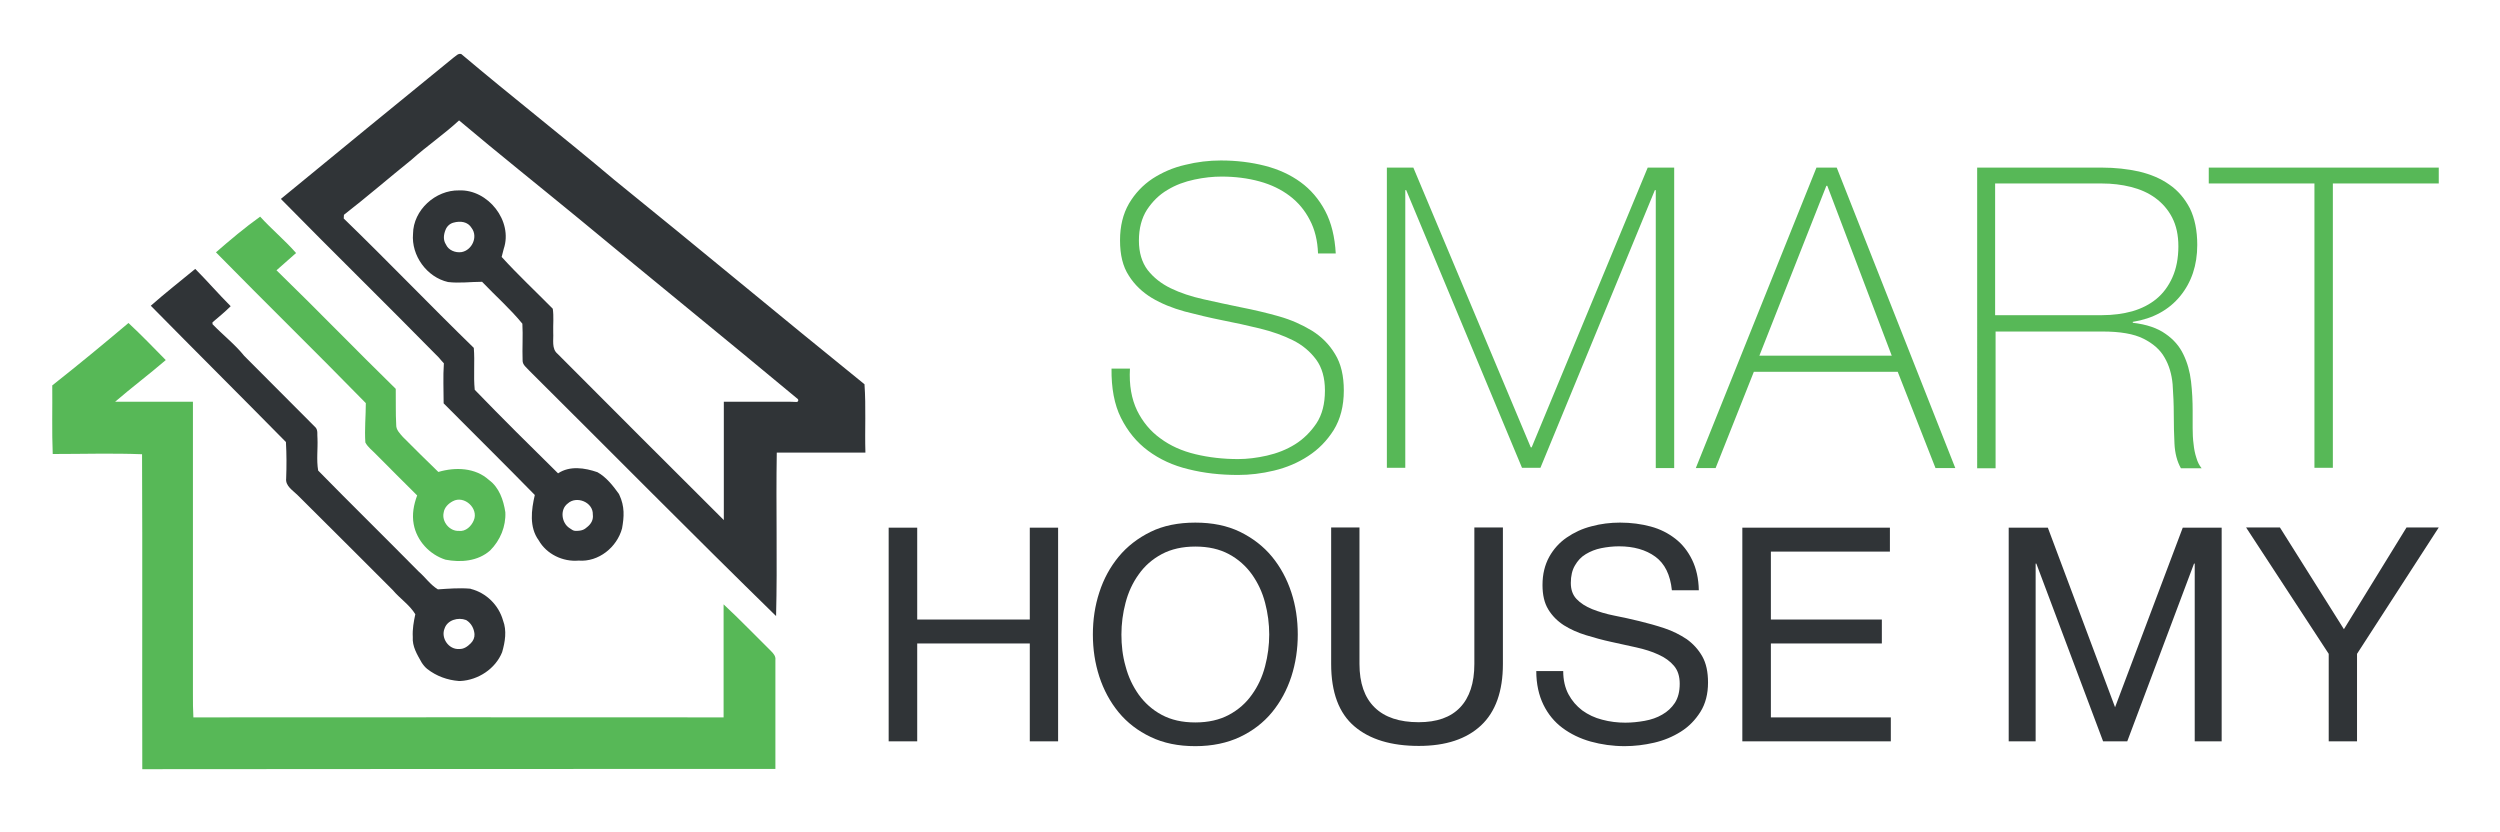
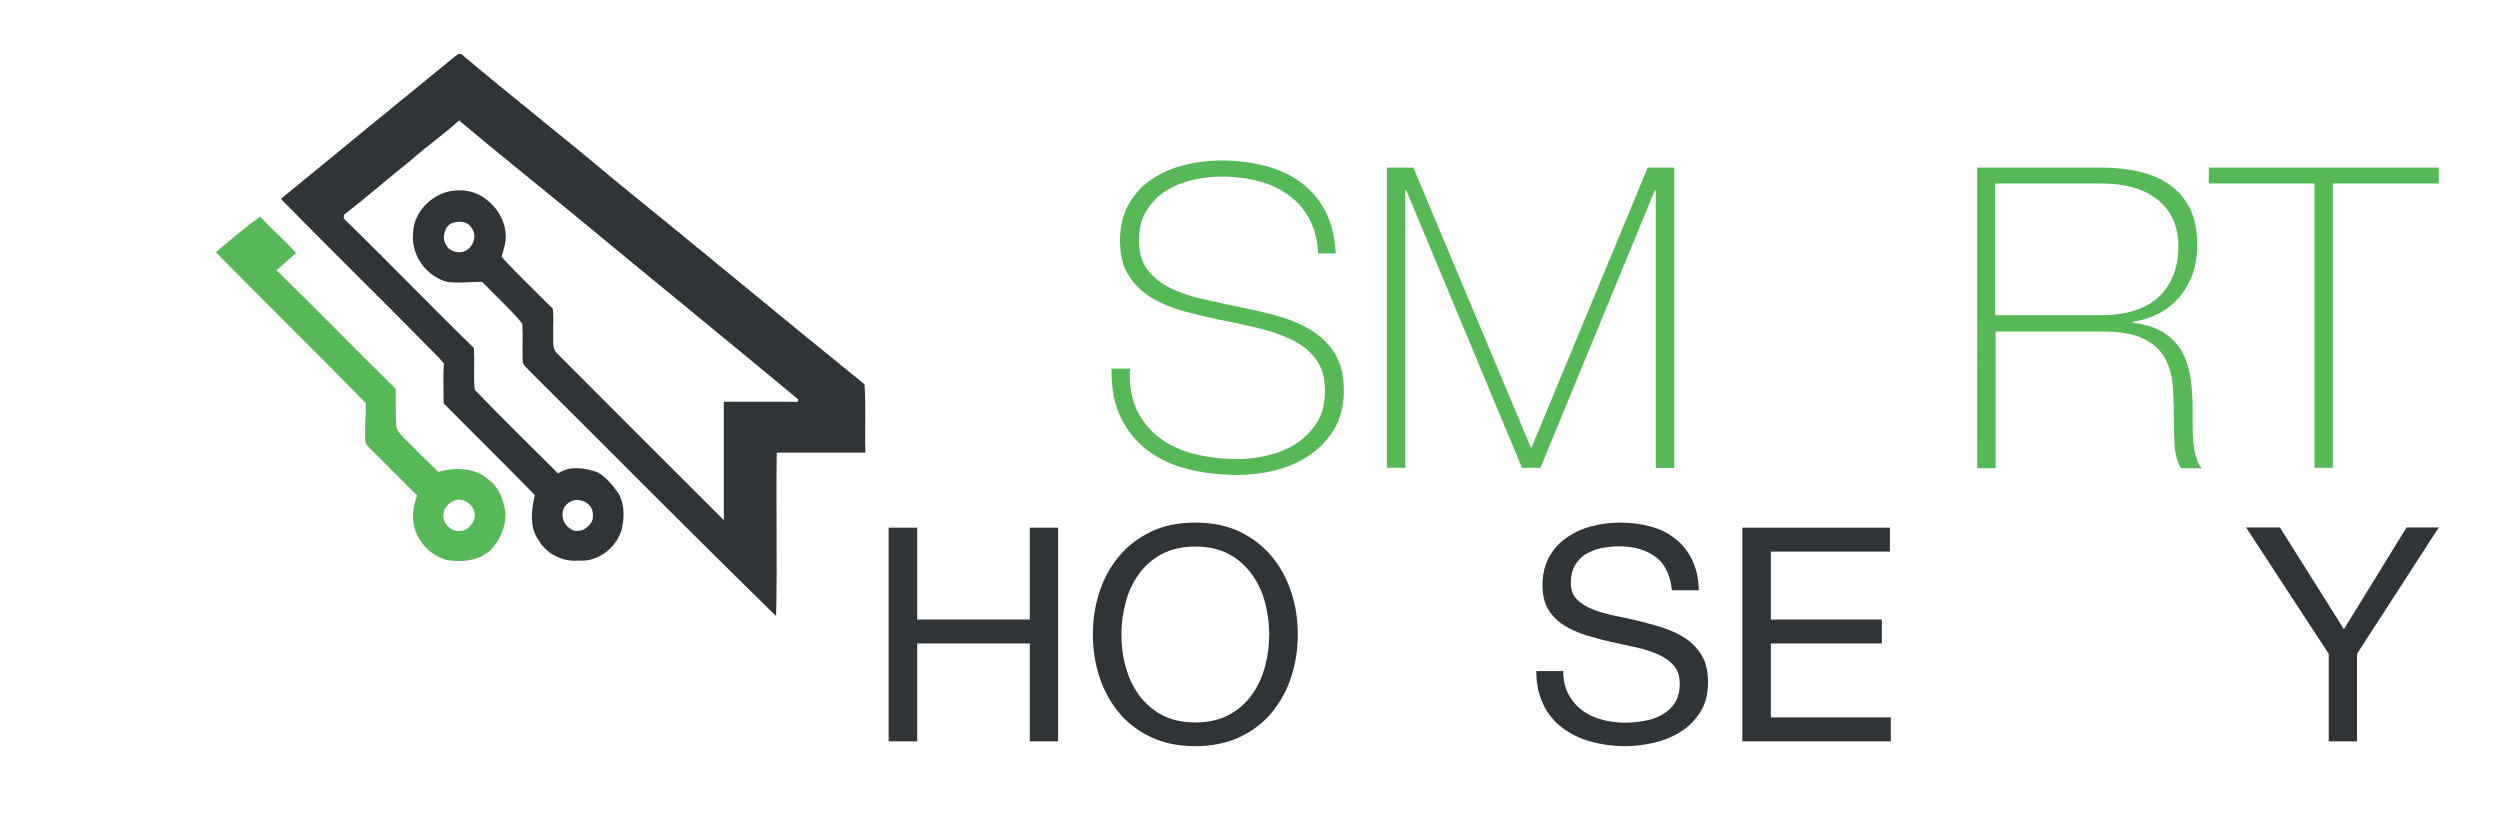
<svg xmlns="http://www.w3.org/2000/svg" version="1.1" id="logo-shmy" x="0px" y="0px" viewBox="0 0 1085.9 361.2" style="enable-background:new 0 0 1085.9 361.2;" xml:space="preserve">
  <style type="text/css">
	.st0{fill:#303437;}
	.st1{fill:#57B857;}
</style>
  <g id="_x23_00adf1ff">
    <path class="st0" d="M375.9,196.5c-0.3-9.9,0.3-19.7-0.4-29.6c-36.4-29.4-72.3-59.4-108.7-88.8c-21.9-18.5-44.5-36.1-66.4-54.6   c-1.4-0.5-2.4,0.9-3.5,1.6c-25,20.4-50,40.8-74.9,61.3c22.7,23.1,45.9,45.8,68.6,68.9c0.7,0.8,1.4,1.7,2.2,2.5   c-0.4,5.8-0.1,11.6-0.1,17.4c13.2,13.3,26.5,26.4,39.6,39.8c-1.5,6.4-2.5,14,1.7,19.7c3.4,6,10.5,9.4,17.3,8.8   c8.7,0.7,16.7-5.8,18.9-14c0.9-5,1.2-9.5-1.2-14.6l0,0c-0.1-0.1-0.1-0.3-0.2-0.4c-2.5-3.5-5.5-7.3-9.3-9.4   c-5.5-1.9-12-2.9-17.1,0.5c-12.2-12-24.3-24-36.2-36.3c-0.6-6.1,0.1-12.1-0.4-18.2c-19-18.5-37.4-37.7-56.5-56.2   c0-0.7,0.1-1,0.1-1.6c9.9-7.7,19.4-15.9,29.2-23.8c6.7-6,14.2-11.1,20.8-17.2c17.2,14.5,34.9,28.6,52.3,42.9   c31.1,25.8,63.7,52.2,94.8,78.1c0.5,0.5,0.2,1.3-0.5,1.3c-1.6-0.1-3.2-0.1-4.6-0.1c-9,0-18,0-27,0c0,17.1,0,34.3,0,51.4   c-24.1-24-48.2-48.1-72.2-72.2c-2.7-2.2-1.7-6.1-1.9-9.2c-0.1-3.5,0.3-7-0.2-10.4c-7.4-7.5-15.1-14.7-22.2-22.5   c0.3-1.2,0.6-2.4,0.9-3.5c4.1-12.1-6.8-25.9-19.4-25.4c-10.2-0.2-19.9,8.5-20,18.9c-0.8,9.4,6,18.8,15.2,20.9   c4.9,0.6,9.8-0.1,14.8-0.1c5.8,6.1,12.2,11.7,17.5,18.2c0.3,5.3-0.1,10.6,0.1,15.9c-0.1,2,1.8,3.2,3,4.6   c35.7,35.5,71.1,71.3,107.1,106.5c0.6-23.6-0.1-47.3,0.3-71H375.9z M246.6,218.7c3.8-3.5,11.1-0.6,10.9,4.8c0.3,2.2-0.7,4-2.3,5.3   c-1.3,1.1-2.1,1.8-5.2,1.8c-1,0-1.7-0.6-2.6-1.2C243.9,227.2,243.1,221.3,246.6,218.7z M200.5,109.5c-2.7,0.4-5.7-0.8-6.8-3.3   c-1.3-2-1-4.3-0.2-6.3c0.6-1.6,1.9-2.8,3.5-3.2c2.9-0.8,6.2-0.5,7.9,2.4C207.7,102.9,205,108.7,200.5,109.5z" />
-     <path class="st0" d="M65.5,132.8c6.1-5.4,13-10.8,19.3-16c4.9,4.9,10.1,10.9,15.4,16.2c-2.5,2.5-5.2,4.7-7.9,7c0,0.3,0,0.5,0,0.8   c4.5,4.7,9.7,8.7,13.8,13.8c10.3,10.4,20.7,20.7,31,31.1c1.1,1.3,0.6,3.1,0.8,4.7c0.2,4.6-0.5,9.4,0.3,14   c14.4,14.7,29.1,29.1,43.6,43.8c2.9,2.5,5.1,5.8,8.4,7.8c4.6-0.3,9.3-0.7,14-0.3c0.1,0,0.2,0,0.3,0.1c6.7,1.7,12.1,7,14,13.7   c1.7,4.4,0.9,9.3-0.4,13.8c-2.9,7.2-10.4,12.1-18.1,12.5c-0.2,0-0.4,0-0.7,0c-5-0.4-9.7-2.1-13.7-5.2c-1-0.8-1.8-1.8-2.5-2.9   c-1.9-3.4-4.1-6.9-3.8-11c-0.2-3.4,0.4-6.7,1.1-9.9c-2.5-4.1-6.7-6.8-9.8-10.5c-13.8-13.8-27.6-27.6-41.4-41.3   c-2-2-5.3-3.9-4.9-7.2c0.2-5.3,0.2-10.5-0.1-15.8C104.7,172.2,85,152.6,65.5,132.8 M193.1,273c-1.7,4.1,1.8,9.2,6.3,8.9   c2.1,0.1,3.7-1.1,5.1-2.5c1.1-1.1,1.7-2.5,1.6-4c-0.2-2.4-1.4-4.7-3.5-6c-0.1,0-0.1-0.1-0.2-0.1C199,268,194.3,269.3,193.1,273z" />
  </g>
  <g id="_x23_005fafff">
    <path class="st1" d="M93.8,109.6c6.2-5.4,12.5-10.7,19.2-15.5c5,5.5,10.7,10.2,15.6,15.8c-2.8,2.5-5.7,5-8.5,7.5   c17.5,17,34.4,34.5,51.8,51.5c0.1,5.2-0.1,10.4,0.2,15.6c-0.1,2.2,1.6,3.8,2.9,5.3c5.1,5.1,10.2,10.2,15.4,15.2   c7.4-2.2,16.1-1.9,22,3.5c4.4,3.2,6.3,8.7,7.1,14c0.3,6.1-2.2,12.2-6.6,16.6c-5.3,4.7-12.8,5.3-19.4,4c-6.9-2.2-12.5-8.2-13.8-15.4   c-0.8-4.2,0-8.5,1.5-12.5c-6-5.9-11.9-11.9-17.8-17.8c-1.6-1.7-3.6-3.1-4.7-5.2c-0.4-5.7,0.2-11.4,0.2-17.1   C137.4,153.1,115.4,131.6,93.8,109.6 M196.7,217.7c-1.9,1-3.7,2.7-4,5c-0.9,3.9,2.6,8.1,6.6,7.9c3,0.4,5.5-2.1,6.5-4.6   C208,220.9,201.7,215,196.7,217.7z" />
-     <path class="st1" d="M55.8,140.3c5.6,5.2,10.9,10.7,16.2,16.1c-7.2,6.2-14.8,11.9-22,18.1c11.3,0,22.6,0,33.8,0   c0,42.3,0,84.6,0,127c0,3.4,0,6.9,0.2,10.1c76.8-0.1,153.5,0,230.3,0c0-16.4,0-32.7,0-49.1c7.1,6.6,13.8,13.6,20.7,20.4   c1,1,2,2.2,1.8,3.7c0,15.8,0,31.6,0,47.4c-91.7,0-183.3,0-275,0.1c-0.1-45.6,0.1-91.2-0.1-136.8c-12.9-0.5-25.8-0.1-38.8-0.1   c-0.4-9.9-0.1-19.9-0.2-29.8C34,158.5,45,149.4,55.8,140.3z" />
  </g>
  <g>
    <path class="st1" d="M572.5,110.1c-0.2-5.6-1.4-10.5-3.6-14.6c-2.1-4.1-5-7.6-8.7-10.4c-3.7-2.8-8-4.9-13.1-6.3   c-5.1-1.4-10.6-2.1-16.5-2.1c-3.7,0-7.6,0.4-11.8,1.3c-4.2,0.9-8.1,2.3-11.7,4.5c-3.6,2.1-6.5,5-8.9,8.6c-2.3,3.6-3.5,8.1-3.5,13.4   c0,5.2,1.3,9.5,3.8,12.8c2.6,3.3,5.9,5.9,10,7.9c4.1,2,8.9,3.6,14.3,4.8c5.4,1.2,10.8,2.4,16.3,3.5c5.6,1.1,11.1,2.4,16.4,3.9   c5.3,1.5,10,3.6,14.3,6.2c4.2,2.6,7.6,6,10.1,10.2c2.6,4.2,3.8,9.5,3.8,15.8c0,6.8-1.5,12.5-4.4,17.2c-2.9,4.6-6.6,8.4-11.1,11.3   c-4.4,2.9-9.4,5-14.8,6.3c-5.4,1.3-10.6,1.9-15.6,1.9c-7.7,0-14.9-0.8-21.6-2.5c-6.7-1.6-12.5-4.3-17.5-8c-5-3.7-8.9-8.5-11.8-14.3   c-2.9-5.8-4.2-13-4.1-21.4h8c-0.4,7.2,0.7,13.2,3.1,18.2c2.4,4.9,5.8,9,10.1,12.1c4.3,3.2,9.4,5.5,15.3,6.9   c5.8,1.4,12,2.1,18.5,2.1c3.9,0,8.1-0.5,12.5-1.5c4.4-1,8.5-2.6,12.2-4.9c3.7-2.3,6.8-5.4,9.3-9.1c2.5-3.8,3.7-8.5,3.7-14.3   c0-5.5-1.3-10-3.8-13.4c-2.6-3.5-5.9-6.3-10.1-8.4c-4.2-2.1-9-3.8-14.3-5.1c-5.3-1.3-10.8-2.5-16.4-3.6c-5.5-1.1-10.9-2.4-16.3-3.8   c-5.4-1.5-10.1-3.4-14.3-5.9c-4.1-2.5-7.5-5.7-10-9.7c-2.6-4-3.8-9-3.8-15.3c0-6.2,1.3-11.5,3.9-16c2.6-4.4,6-8,10.2-10.8   c4.2-2.7,8.9-4.8,14.2-6c5.2-1.3,10.4-1.9,15.5-1.9c6.8,0,13.2,0.8,19.1,2.3c5.9,1.5,11.1,3.9,15.5,7.1c4.4,3.2,8,7.4,10.7,12.5   c2.7,5.1,4.2,11.3,4.6,18.5H572.5z" />
    <path class="st1" d="M602.4,72.8h11.5l51,121.5h0.4l50.4-121.5h11.5v130.5h-8V82.6h-0.4l-49.7,120.6h-8L610.8,82.6h-0.4v120.6h-8   V72.8z" />
-     <path class="st1" d="M789,72.8h8.8l51.5,130.5h-8.6l-16.4-41.8h-62.5l-16.6,41.8h-8.6L789,72.8z M821.7,154.5l-28-73.8h-0.4   l-29.1,73.8H821.7z" />
    <path class="st1" d="M858.6,72.8H913c5.7,0,11.1,0.6,16.1,1.7c5,1.2,9.4,3,13.2,5.7c3.8,2.6,6.7,6.1,8.9,10.3   c2.1,4.3,3.2,9.6,3.2,15.9c0,8.8-2.5,16.2-7.4,22.2c-4.9,6-11.8,9.8-20.6,11.2v0.4c6,0.7,10.7,2.3,14.2,4.8c3.5,2.4,6.1,5.4,7.8,9   c1.7,3.5,2.8,7.4,3.3,11.7c0.5,4.3,0.7,8.5,0.7,12.8c0,2.6,0,5.1,0,7.5c0,2.4,0.1,4.7,0.4,6.9c0.2,2.1,0.6,4.1,1.2,5.9   c0.5,1.8,1.3,3.4,2.3,4.6h-9c-1.7-3-2.6-6.6-2.8-10.7c-0.2-4.1-0.3-8.3-0.3-12.7c0-4.4-0.2-8.7-0.5-13.1c-0.4-4.3-1.5-8.2-3.5-11.6   c-1.9-3.4-5-6.1-9.2-8.2c-4.2-2.1-10.1-3.1-17.8-3.1h-46.4v59.4h-8V72.8z M913,136.9c4.8,0,9.2-0.6,13.2-1.7   c4.1-1.2,7.6-3,10.5-5.4c2.9-2.4,5.2-5.5,6.9-9.3c1.7-3.8,2.6-8.3,2.6-13.5c0-4.9-0.9-9-2.7-12.5c-1.8-3.5-4.3-6.3-7.3-8.5   c-3-2.2-6.6-3.8-10.6-4.8c-4-1-8.2-1.5-12.6-1.5h-46.4v57.2H913z" />
    <path class="st1" d="M959.4,79.7v-6.9h99.9v6.9h-46v123.5h-8V79.7H959.4z" />
  </g>
  <g>
    <path class="st0" d="M398.4,229.2v39.9h48.9v-39.9h12.3V322h-12.3v-42.5h-48.9V322H386v-92.8H398.4z" />
    <path class="st0" d="M477.5,257.3c1.9-5.9,4.7-11,8.4-15.5c3.7-4.5,8.4-8.1,13.9-10.8c5.5-2.7,12-4,19.4-4c7.4,0,13.8,1.3,19.4,4   c5.5,2.7,10.2,6.3,13.9,10.8c3.7,4.5,6.5,9.7,8.4,15.5c1.9,5.8,2.8,11.9,2.8,18.3c0,6.3-0.9,12.4-2.8,18.3   c-1.9,5.8-4.7,11-8.4,15.5c-3.7,4.5-8.4,8.1-13.9,10.7c-5.5,2.6-12,4-19.4,4c-7.4,0-13.8-1.3-19.4-4c-5.5-2.6-10.2-6.2-13.9-10.7   c-3.7-4.5-6.5-9.7-8.4-15.5c-1.9-5.9-2.8-11.9-2.8-18.3C474.7,269.2,475.6,263.1,477.5,257.3z M488.9,289.4   c1.2,4.6,3.1,8.6,5.7,12.3c2.6,3.6,5.9,6.6,10,8.8c4.1,2.2,8.9,3.3,14.6,3.3c5.6,0,10.5-1.1,14.6-3.3c4.1-2.2,7.4-5.1,10-8.8   c2.6-3.6,4.5-7.7,5.7-12.3c1.2-4.5,1.8-9.2,1.8-13.8s-0.6-9.3-1.8-13.8c-1.2-4.6-3.1-8.6-5.7-12.3c-2.6-3.6-5.9-6.6-10-8.8   c-4.1-2.2-8.9-3.3-14.6-3.3c-5.6,0-10.5,1.1-14.6,3.3c-4.1,2.2-7.4,5.1-10,8.8c-2.6,3.6-4.5,7.7-5.7,12.3   c-1.2,4.5-1.8,9.2-1.8,13.8S487.6,284.9,488.9,289.4z" />
-     <path class="st0" d="M643.3,315.1c-6.3,5.9-15.3,8.9-27,8.9c-12,0-21.3-2.8-28-8.5c-6.7-5.7-10.1-14.7-10.1-27.1v-59.3h12.3v59.3   c0,8.3,2.2,14.6,6.6,18.9s10.8,6.4,19.1,6.4c7.9,0,13.9-2.1,18-6.4c4.1-4.3,6.2-10.6,6.2-18.9v-59.3h12.4v59.3   C652.8,300.3,649.6,309.2,643.3,315.1z" />
    <path class="st0" d="M719,241.8c-4.1-3-9.4-4.5-15.8-4.5c-2.6,0-5.2,0.3-7.7,0.8c-2.5,0.5-4.7,1.4-6.7,2.6c-2,1.2-3.5,2.8-4.7,4.9   c-1.2,2-1.8,4.6-1.8,7.6c0,2.9,0.8,5.2,2.5,7c1.7,1.8,3.9,3.2,6.8,4.4c2.8,1.1,6,2.1,9.6,2.8c3.6,0.7,7.2,1.5,10.9,2.4   c3.7,0.9,7.3,1.9,10.9,3.1c3.6,1.2,6.7,2.8,9.6,4.7c2.8,2,5.1,4.5,6.8,7.5c1.7,3,2.5,6.8,2.5,11.4c0,4.9-1.1,9.2-3.3,12.7   c-2.2,3.5-5,6.4-8.5,8.6c-3.5,2.2-7.3,3.8-11.6,4.8s-8.6,1.5-12.8,1.5c-5.2,0-10.1-0.7-14.8-2c-4.6-1.3-8.7-3.3-12.2-5.9   c-3.5-2.6-6.3-6-8.3-10.1c-2-4.1-3.1-9-3.1-14.6h11.7c0,3.9,0.8,7.3,2.3,10.1c1.5,2.8,3.5,5.1,6,7c2.5,1.8,5.4,3.2,8.6,4   c3.3,0.9,6.7,1.3,10.1,1.3c2.8,0,5.6-0.3,8.4-0.8c2.8-0.5,5.4-1.4,7.6-2.7c2.3-1.3,4.1-3,5.5-5.1c1.4-2.2,2.1-4.9,2.1-8.3   c0-3.2-0.8-5.8-2.5-7.8c-1.7-2-3.9-3.6-6.8-4.9c-2.8-1.3-6-2.3-9.6-3.1c-3.6-0.8-7.2-1.6-10.9-2.4c-3.7-0.8-7.3-1.8-10.9-2.9   c-3.6-1.1-6.7-2.5-9.6-4.3c-2.8-1.8-5.1-4.1-6.8-6.9c-1.7-2.8-2.5-6.3-2.5-10.6c0-4.7,1-8.7,2.9-12.2c1.9-3.4,4.4-6.2,7.6-8.4   c3.2-2.2,6.8-3.9,10.8-4.9c4-1.1,8.2-1.6,12.4-1.6c4.8,0,9.2,0.6,13.3,1.7c4.1,1.1,7.6,2.9,10.7,5.3c3.1,2.4,5.5,5.5,7.3,9.2   c1.8,3.7,2.8,8.1,2.9,13.2h-11.7C725.5,249.6,723.1,244.8,719,241.8z" />
    <path class="st0" d="M820.9,229.2v10.4h-51.7v29.5h48.2v10.4h-48.2v32.1h52.1V322h-64.5v-92.8H820.9z" />
-     <path class="st0" d="M889.5,229.2l29.2,78l29.4-78H965V322h-11.7v-77.2h-0.3l-29,77.2h-10.5l-29-77.2h-0.3V322h-11.7v-92.8H889.5z" />
    <path class="st0" d="M1023.9,322h-12.4v-38l-35.9-54.9h14.7l27.8,44.2l27.2-44.2h14l-35.5,54.9V322z" />
  </g>
</svg>